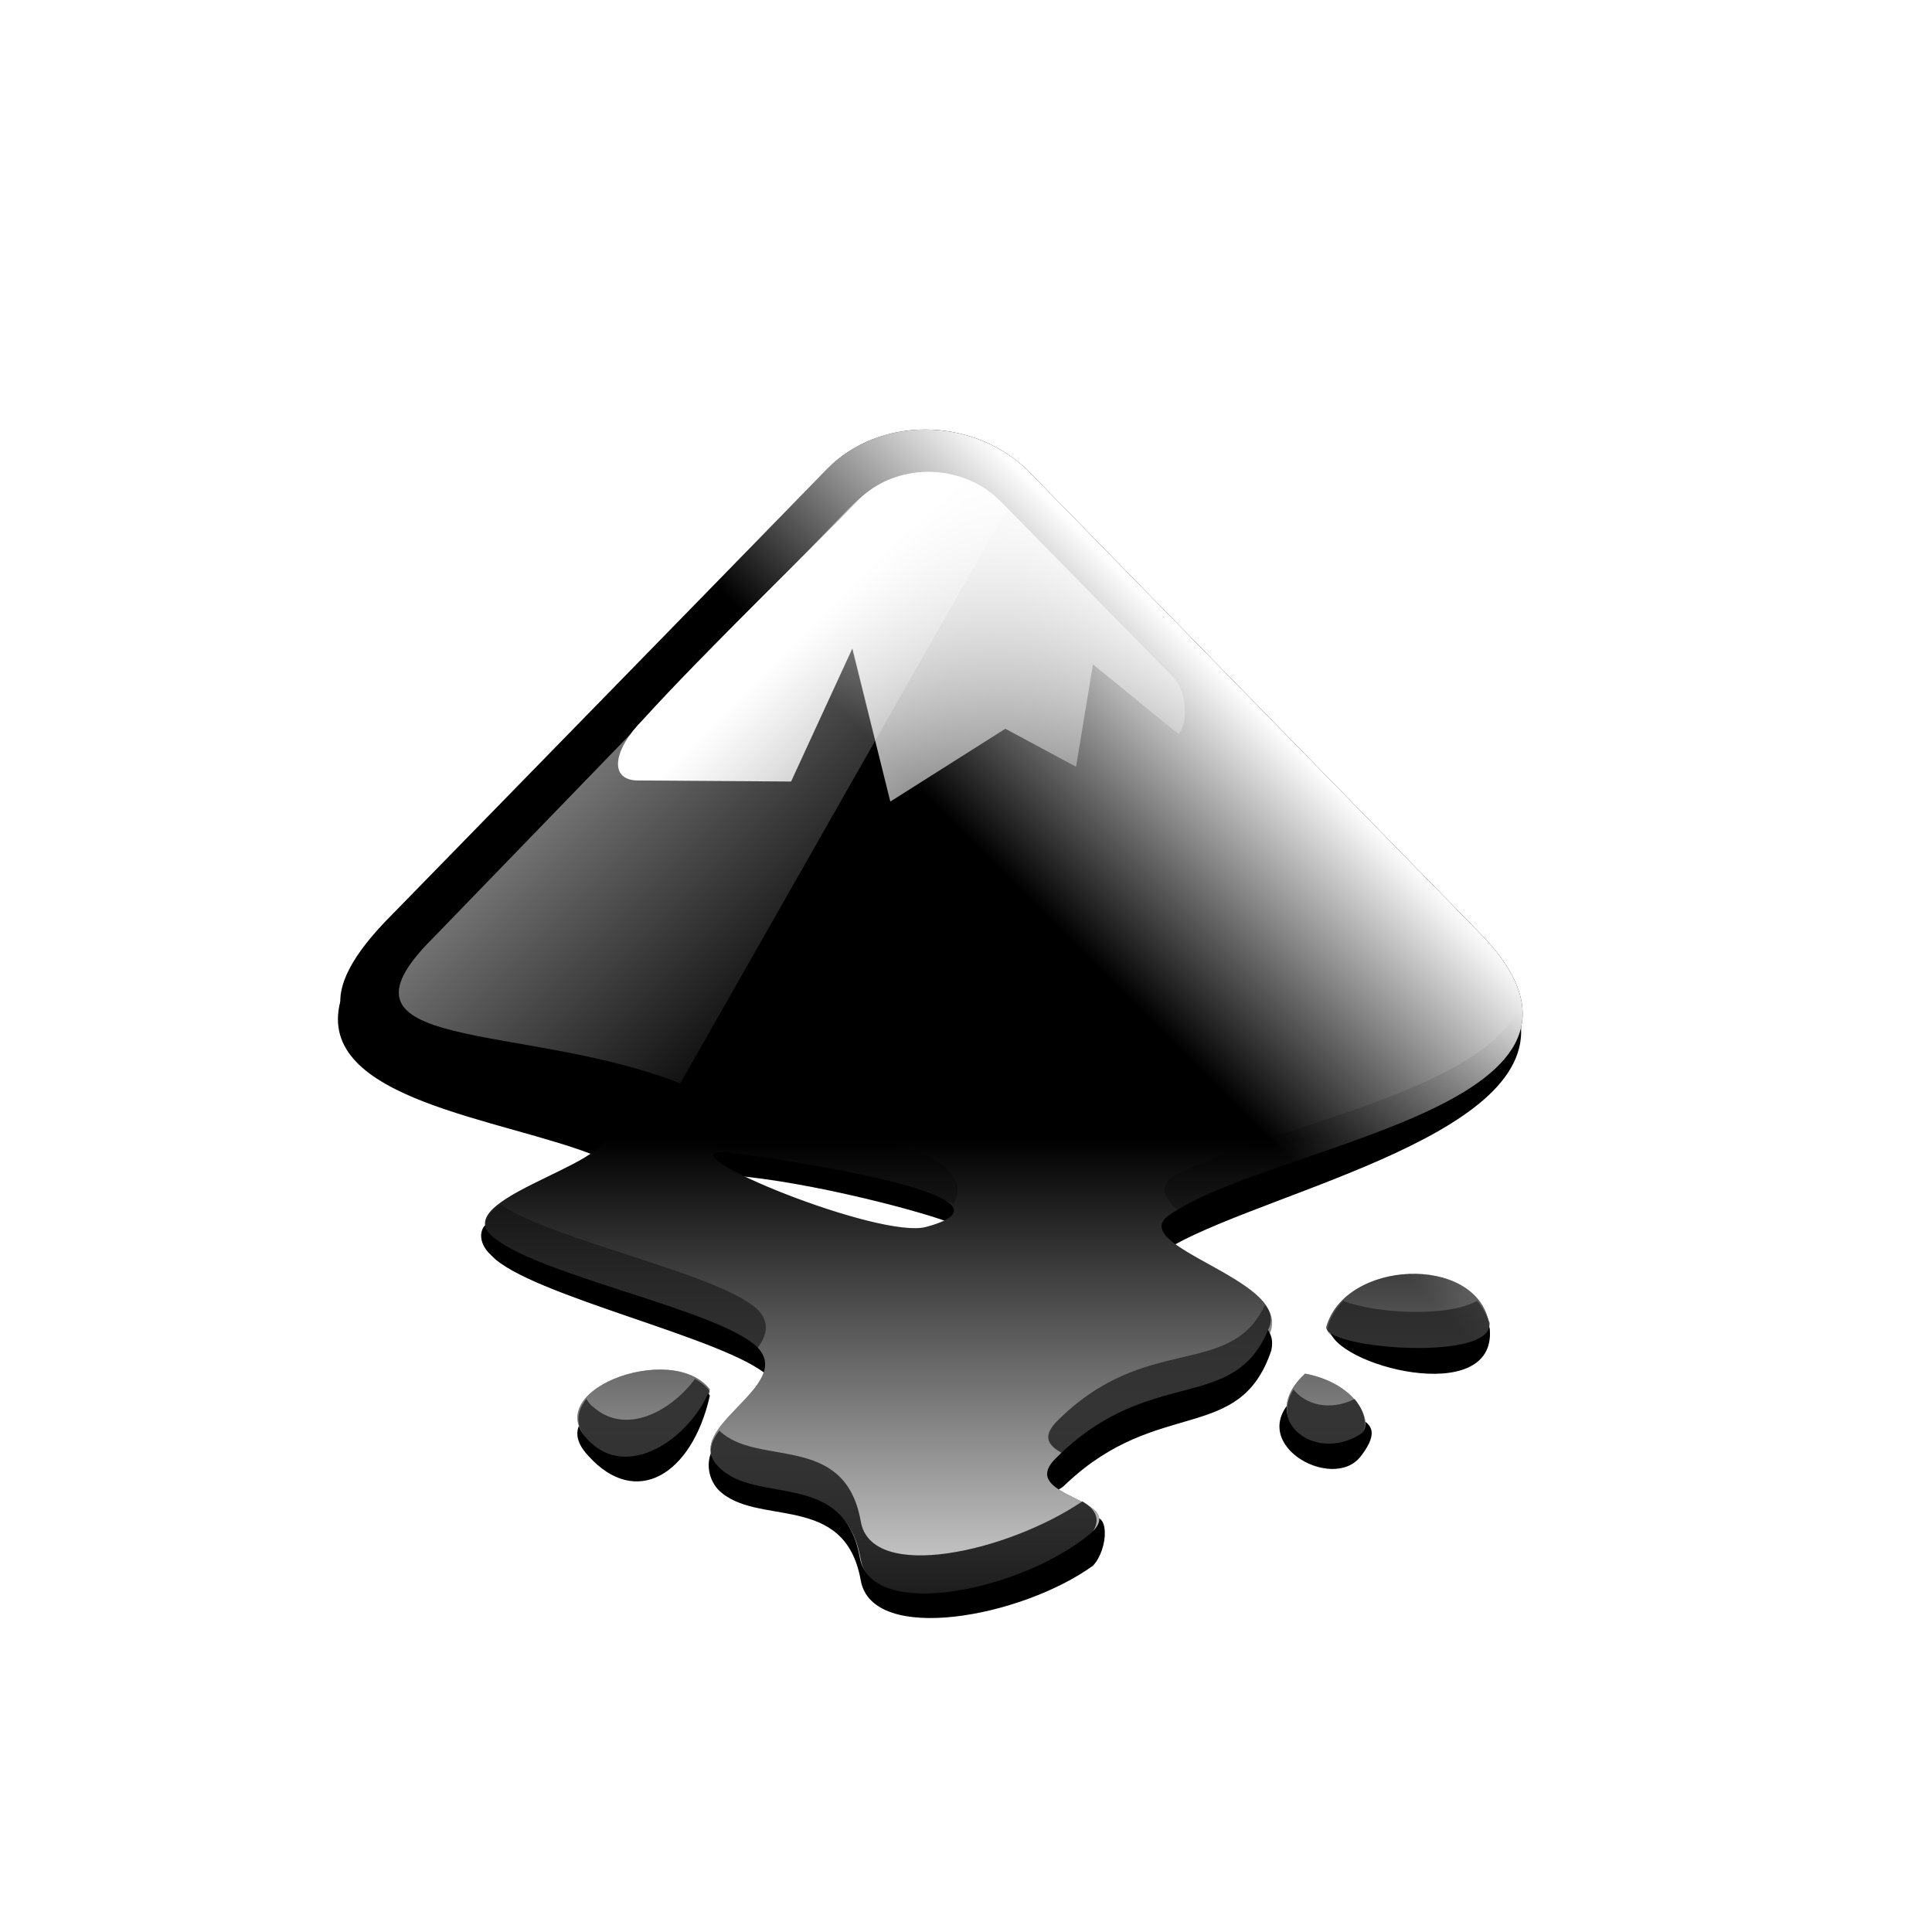
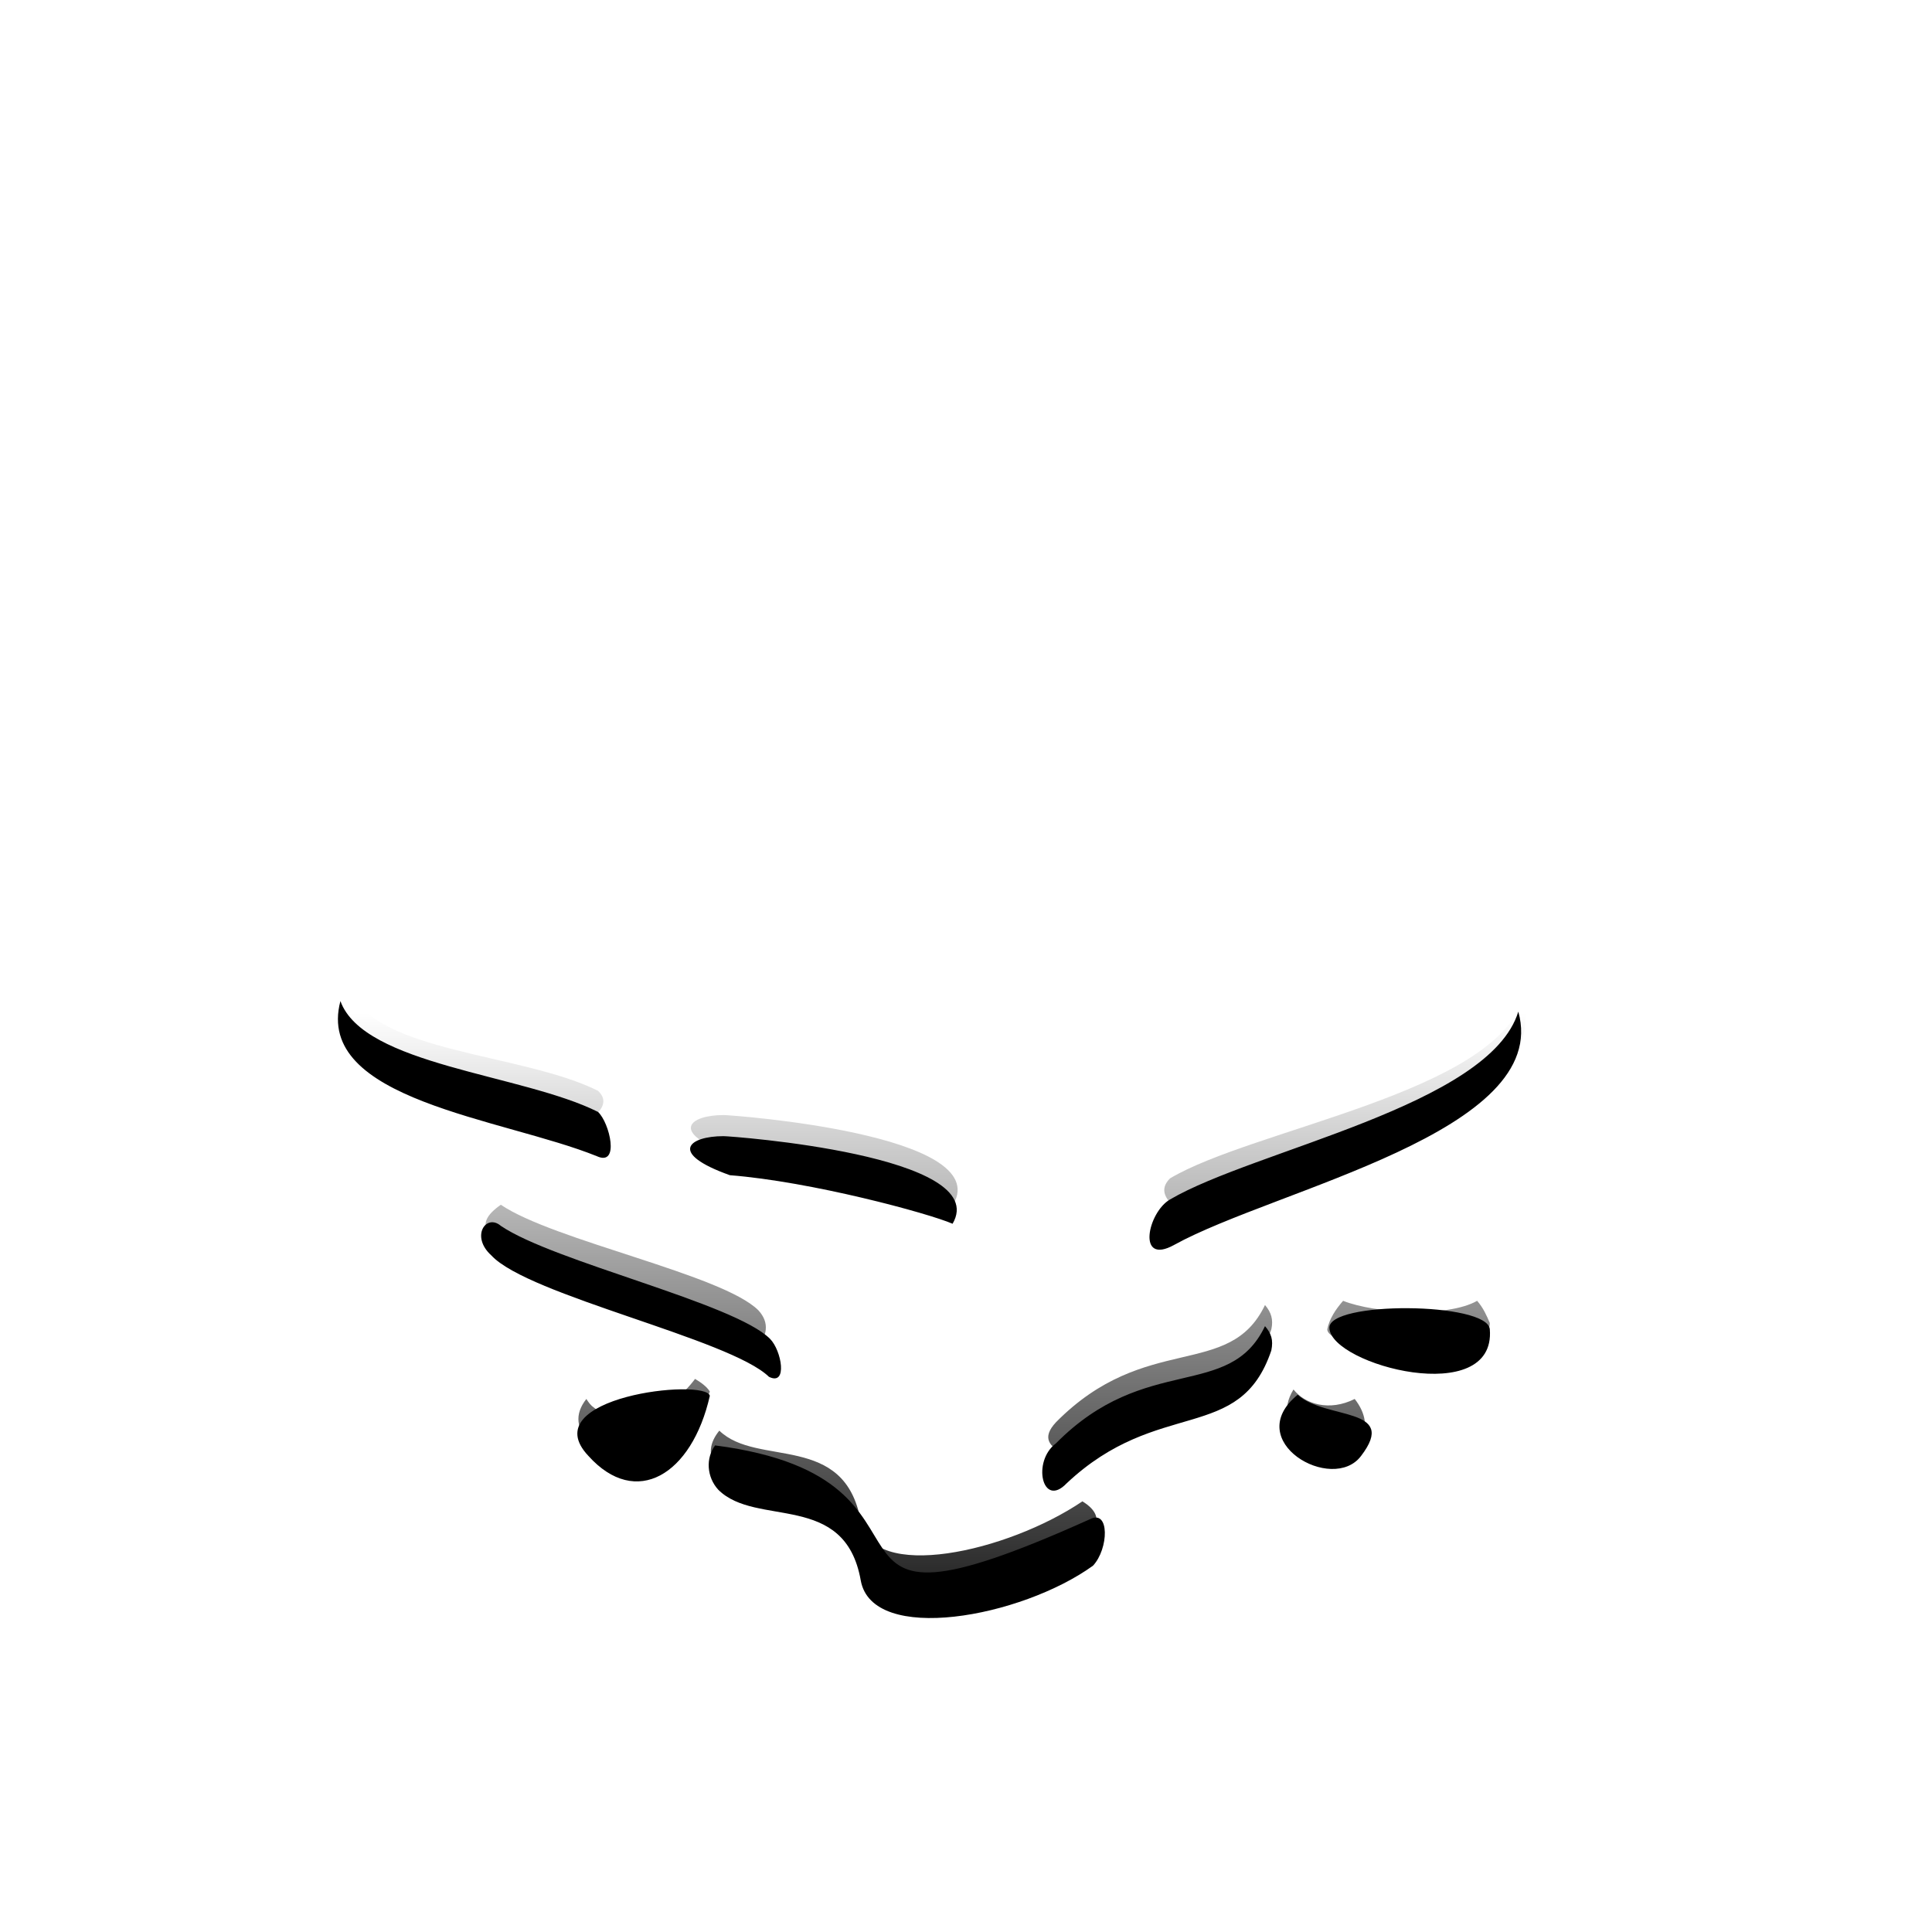
<svg xmlns="http://www.w3.org/2000/svg" xmlns:xlink="http://www.w3.org/1999/xlink" id="svg2" height="500pt" width="500pt" version="1.0">
  <defs id="defs4">
    <linearGradient gradientUnits="userSpaceOnUse" id="WhiteTransparent">
      <stop id="stop7" offset="0" style="stop-color:white;stop-opacity:1" />
      <stop id="stop9" offset="1" style="stop-color:white;stop-opacity:0" />
    </linearGradient>
    <linearGradient gradientUnits="userSpaceOnUse" id="BlackTransparent">
      <stop id="stop12" offset="0" style="stop-color:black;stop-opacity:1" />
      <stop id="stop14" offset="1" style="stop-color:black;stop-opacity:0" />
    </linearGradient>
    <linearGradient gradientUnits="userSpaceOnUse" y2="64" x2="0" y1="128" x1="0" xlink:href="#BlackTransparent" id="liquidShade" />
    <linearGradient gradientUnits="userSpaceOnUse" y2="76" x2="0" y1="128" x1="0" xlink:href="#WhiteTransparent" id="liquidSpecular" />
    <linearGradient gradientUnits="userSpaceOnUse" y2="40" x2="60" y1="20" x1="80" xlink:href="#WhiteTransparent" id="sideSpecular" />
    <linearGradient gradientUnits="userSpaceOnUse" y2="50" x2="90" y1="20" x1="60" xlink:href="#WhiteTransparent" id="IcecapTip" />
    <linearGradient gradientUnits="userSpaceOnUse" y2="60" x2="58" y1="35" x1="33" xlink:href="#WhiteTransparent" id="shinySpecular" />
    <clipPath id="clipoutline1" clipPathUnits="userSpaceOnUse">
-       <path d="M 54.1,12.5 12.9,54.7 C -2.7,70.3 23,69 32.3,74.9 36.6,77.7 18.5,81.3 22.2,85 c 3.6,3.7 21.7,7.1 25.3,10.7 3.6,3.7 -7.3,7.6 -3.7,11.3 3.5,3.7 11.9,0.2 13.4,8.6 1.1,6.2 15.4,3.1 21.8,-2.2 4,-3.4 -6.9,-3.4 -3.3,-7.1 9,-9.1 17,-4.1 20.3,-12.5 1.8,-4.5 -13.6,-7.7 -9.5,-10.6 9.8,-6.9 45.8,-10.4 29.2,-27 L 73,12.5 c -5.3,-5 -14,-5 -18.9,0 z m -9.9,64.7 c 0.9,0 30.8,4 19.3,7.1 -4.4,1.2 -24.6,-7.1 -19.3,-7.1 z m 57.2,16.6 c 0,2.1 16.3,3.3 15.4,-0.5 -1.3,-6.4 -13.6,-5.9 -15.4,0.5 z m -69.5,11.1 c 3.7,3.2 9.3,-0.7 11.1,-5.2 -3.6,-4.7 -16.9,0.3 -11.1,5.2 z m 67.5,-6.7 c -4.6,4.2 0.8,8.6 5.3,5.7 1.2,-0.8 -0.1,-4.7 -5.3,-5.7 z" id="outline1" />
-     </clipPath>
+       </clipPath>
    <filter y="0" x="0" filterUnits="userSpaceOnUse" id="ShadowBlur">
      <feGaussianBlur id="feGaussianBlur24" result="blur" stdDeviation="3" in="SourceAlpha" />
    </filter>
  </defs>
  <style id="style26" type="text/css">
	.specularity {opacity:0.5;}
	.low-specularity {opacity:0.25;}
	.full-specularity {opacity:1;}
	.black {fill:#000000;}
	.white {fill:#ffffff;}
	.outline-big {stroke-width:16;stroke:none;opacity:0.1;fill:none;}
	.outline-small {stroke-width:8;stroke:none;opacity:0.2;fill:none;}
	.stroke-highlight {fill:none;stroke:none;opacity:0.2;}
       	.base-shadow 	{fill:black;opacity:75;}
	</style>
  <g transform="matrix(3.642,0,0,3.642,88.333,116.349)" id="g28">
    <path style="opacity:1;fill:#000000;filter:url(#ShadowBlur)" id="path30" d="m 8,62.9 c -2.5,9.4 15.4,11.1 24.3,14.7 2.2,1 1.2,-3.2 0.1,-4.2 C 25.2,69.8 10.2,69 8,62.9 Z m 111.6,1 c -2.7,8.9 -25,13.1 -33,17.8 -2.1,1.2 -3.2,6.3 0.4,4.3 9.6,-5.3 35.8,-10.7 32.6,-22.1 z M 44.3,75.7 C 41,75.7 39,77.3 44.9,79.4 52.6,80 63.7,83 66,84 69.8,77.5 45,75.7 44.3,75.7 Z m -21.1,8.5 c -1.4,-1.2 -2.9,1 -0.9,2.8 3.5,3.8 22.6,7.9 26.3,11.5 1.8,0.9 1.2,-2.5 0.1,-3.6 C 45.3,91.5 28.2,87.6 23.2,84.2 Z m 78.5,9.7 c 0.2,3.5 15.8,7.6 15.2,0.1 -0.2,-2.6 -15.4,-2.7 -15.2,-0.1 z m -6.1,-0.2 c -3.4,7.1 -11.3,2.5 -19.8,11.1 -2.3,1.7 -1.3,6.2 1,3.8 8.7,-8.2 16.4,-3.7 19.4,-12.6 0.2,-1 0,-1.6 -0.6,-2.3 z M 31.5,106 c 4.5,5 9.8,1.8 11.5,-5.7 -0.4,-1.7 -16.8,0.1 -11.5,5.7 z m 67.2,-5.8 c -5.4,4.4 3.3,9.4 6,5.8 3.6,-4.7 -3.4,-3.4 -6,-5.8 z M 43.5,105 c -0.9,1.2 -0.8,3 0.3,4.2 3.6,3.6 12,0.1 13.5,8.6 1.1,6.1 15.2,3.5 22,-1.4 1.5,-1.6 1.6,-5.4 -0.3,-4.4 -29.8,13.4 -10.8,-3.8 -35.5,-7 z" class="base-shadow" />
    <use height="100%" width="100%" y="0" x="0" style="opacity:0.1;fill:none;stroke:none;stroke-width:16" id="use32" xlink:href="#outline1" class="outline-big" />
    <use height="100%" width="100%" y="0" x="0" style="opacity:0.2;fill:none;stroke:none;stroke-width:8" id="use34" xlink:href="#outline1" class="outline-small" />
    <use height="100%" width="100%" y="0" x="0" id="use36" xlink:href="#outline1" class="black;" />
    <use height="100%" width="100%" y="0" x="0" style="opacity:0.2;fill:none;stroke:none" id="use38" class="stroke-highlight" xlink:href="#outline1" clip-path="url(#clipoutline1)" />
    <use height="100%" width="100%" y="0" x="0" id="use40" xlink:href="#outline1" class="specularity" style="opacity:0.5;fill:url(#liquidSpecular)" />
    <use height="100%" width="100%" y="0" x="0" id="use42" xlink:href="#outline1" class="low-specularity" style="opacity:0.25;fill:url(#sideSpecular)" />
    <path id="path44" d="m 16.8,56.9 c -11.1,11 8.4,7.9 23.4,13.8 l 31,-54.5 c -4.7,-4.8 -10.7,-4.4 -15,0 z" style="opacity:0.5;fill:url(#shinySpecular)" class="specularity" />
    <path id="path46" d="m 8.9,61.7 c -2.6,9.4 13.4,9.2 22.3,12.7 1.5,-0.9 2.3,-2 1.2,-3 C 25.2,67.8 11,67.8 8.9,61.7 Z m 111.1,1 c -2.7,8.9 -25.5,12.3 -33.4,17 -1.1,1.1 -0.4,2.1 0.9,3.1 9.8,-4.9 35.7,-8.7 32.5,-20.1 z m -75.7,11 c -3.2,0 -5.2,1.6 0.6,3.7 7.7,0.6 18.8,3.7 21.2,4.7 3.7,-6.6 -21,-8.4 -21.8,-8.4 z m -21.1,8.5 c -1.3,0.9 -2,1.9 -0.9,2.9 3.5,3.7 21.5,7.1 25.2,10.7 0.9,-1.2 1.2,-2.4 0.1,-3.6 -3.4,-3.4 -19.4,-6.6 -24.4,-10 z m 79.8,9.1 c -0.7,0.8 -1.3,1.7 -1.5,2.7 0,2.1 15.4,3.4 15.4,-0.6 -0.3,-0.7 -0.6,-1.4 -1.2,-2.1 -2.8,1.6 -9.7,1.2 -12.7,0 z m -7.4,0.4 c -3.4,7.1 -11.3,2.5 -19.8,11.1 -1.4,1.5 -0.6,2.3 0.7,3 8.7,-8.2 16.7,-2.9 19.7,-11.8 0.2,-0.9 0,-1.6 -0.6,-2.3 z m -54,7 c -2.4,3.2 -6.6,5.3 -9.6,2.7 -0.3,-0.2 -0.5,-0.5 -0.7,-0.8 -1.1,1.4 -1.1,2.9 0.7,4.5 3.6,3.1 9.3,-0.8 11,-5.2 -0.3,-0.5 -0.9,-0.9 -1.4,-1.2 z m 56.7,1 c -2.3,3.7 2.3,6.7 6.4,4.4 0.6,-0.7 0.5,-2.1 -0.6,-3.5 -2.4,1.2 -4.7,0.5 -5.8,-0.9 z m -54.4,3.9 c -0.9,1.1 -1.2,2.4 -0.1,3.6 3.6,3.6 12,0.1 13.5,8.6 1.1,6.1 14.7,2.9 21.5,-2 1.5,-1.64 0.8,-2.7 -0.5,-3.5 -7.1,4.8 -20,7.7 -21,1.9 -1.5,-8.5 -9.8,-5.1 -13.4,-8.6 z" class="shade" style="fill:url(#liquidShade)" />
    <path d="m 70.5,15.5 16.3,16.6 c 1.5,1.5 1.5,4.6 0.6,5.5 L 79.3,31 77.7,40.7 71,37.1 60.1,44 56.5,29.5 50.7,42.1 36.2,42 c -2.8,0 -2.4,-2.9 0.5,-5.8 5.7,-6.3 16.8,-17 20.3,-20.7 3.6,-3.7 9.9,-3.6 13.5,0 z" style="opacity:1;fill:url(#IcecapTip)" class="full-specularity" id="icecap" />
  </g>
</svg>